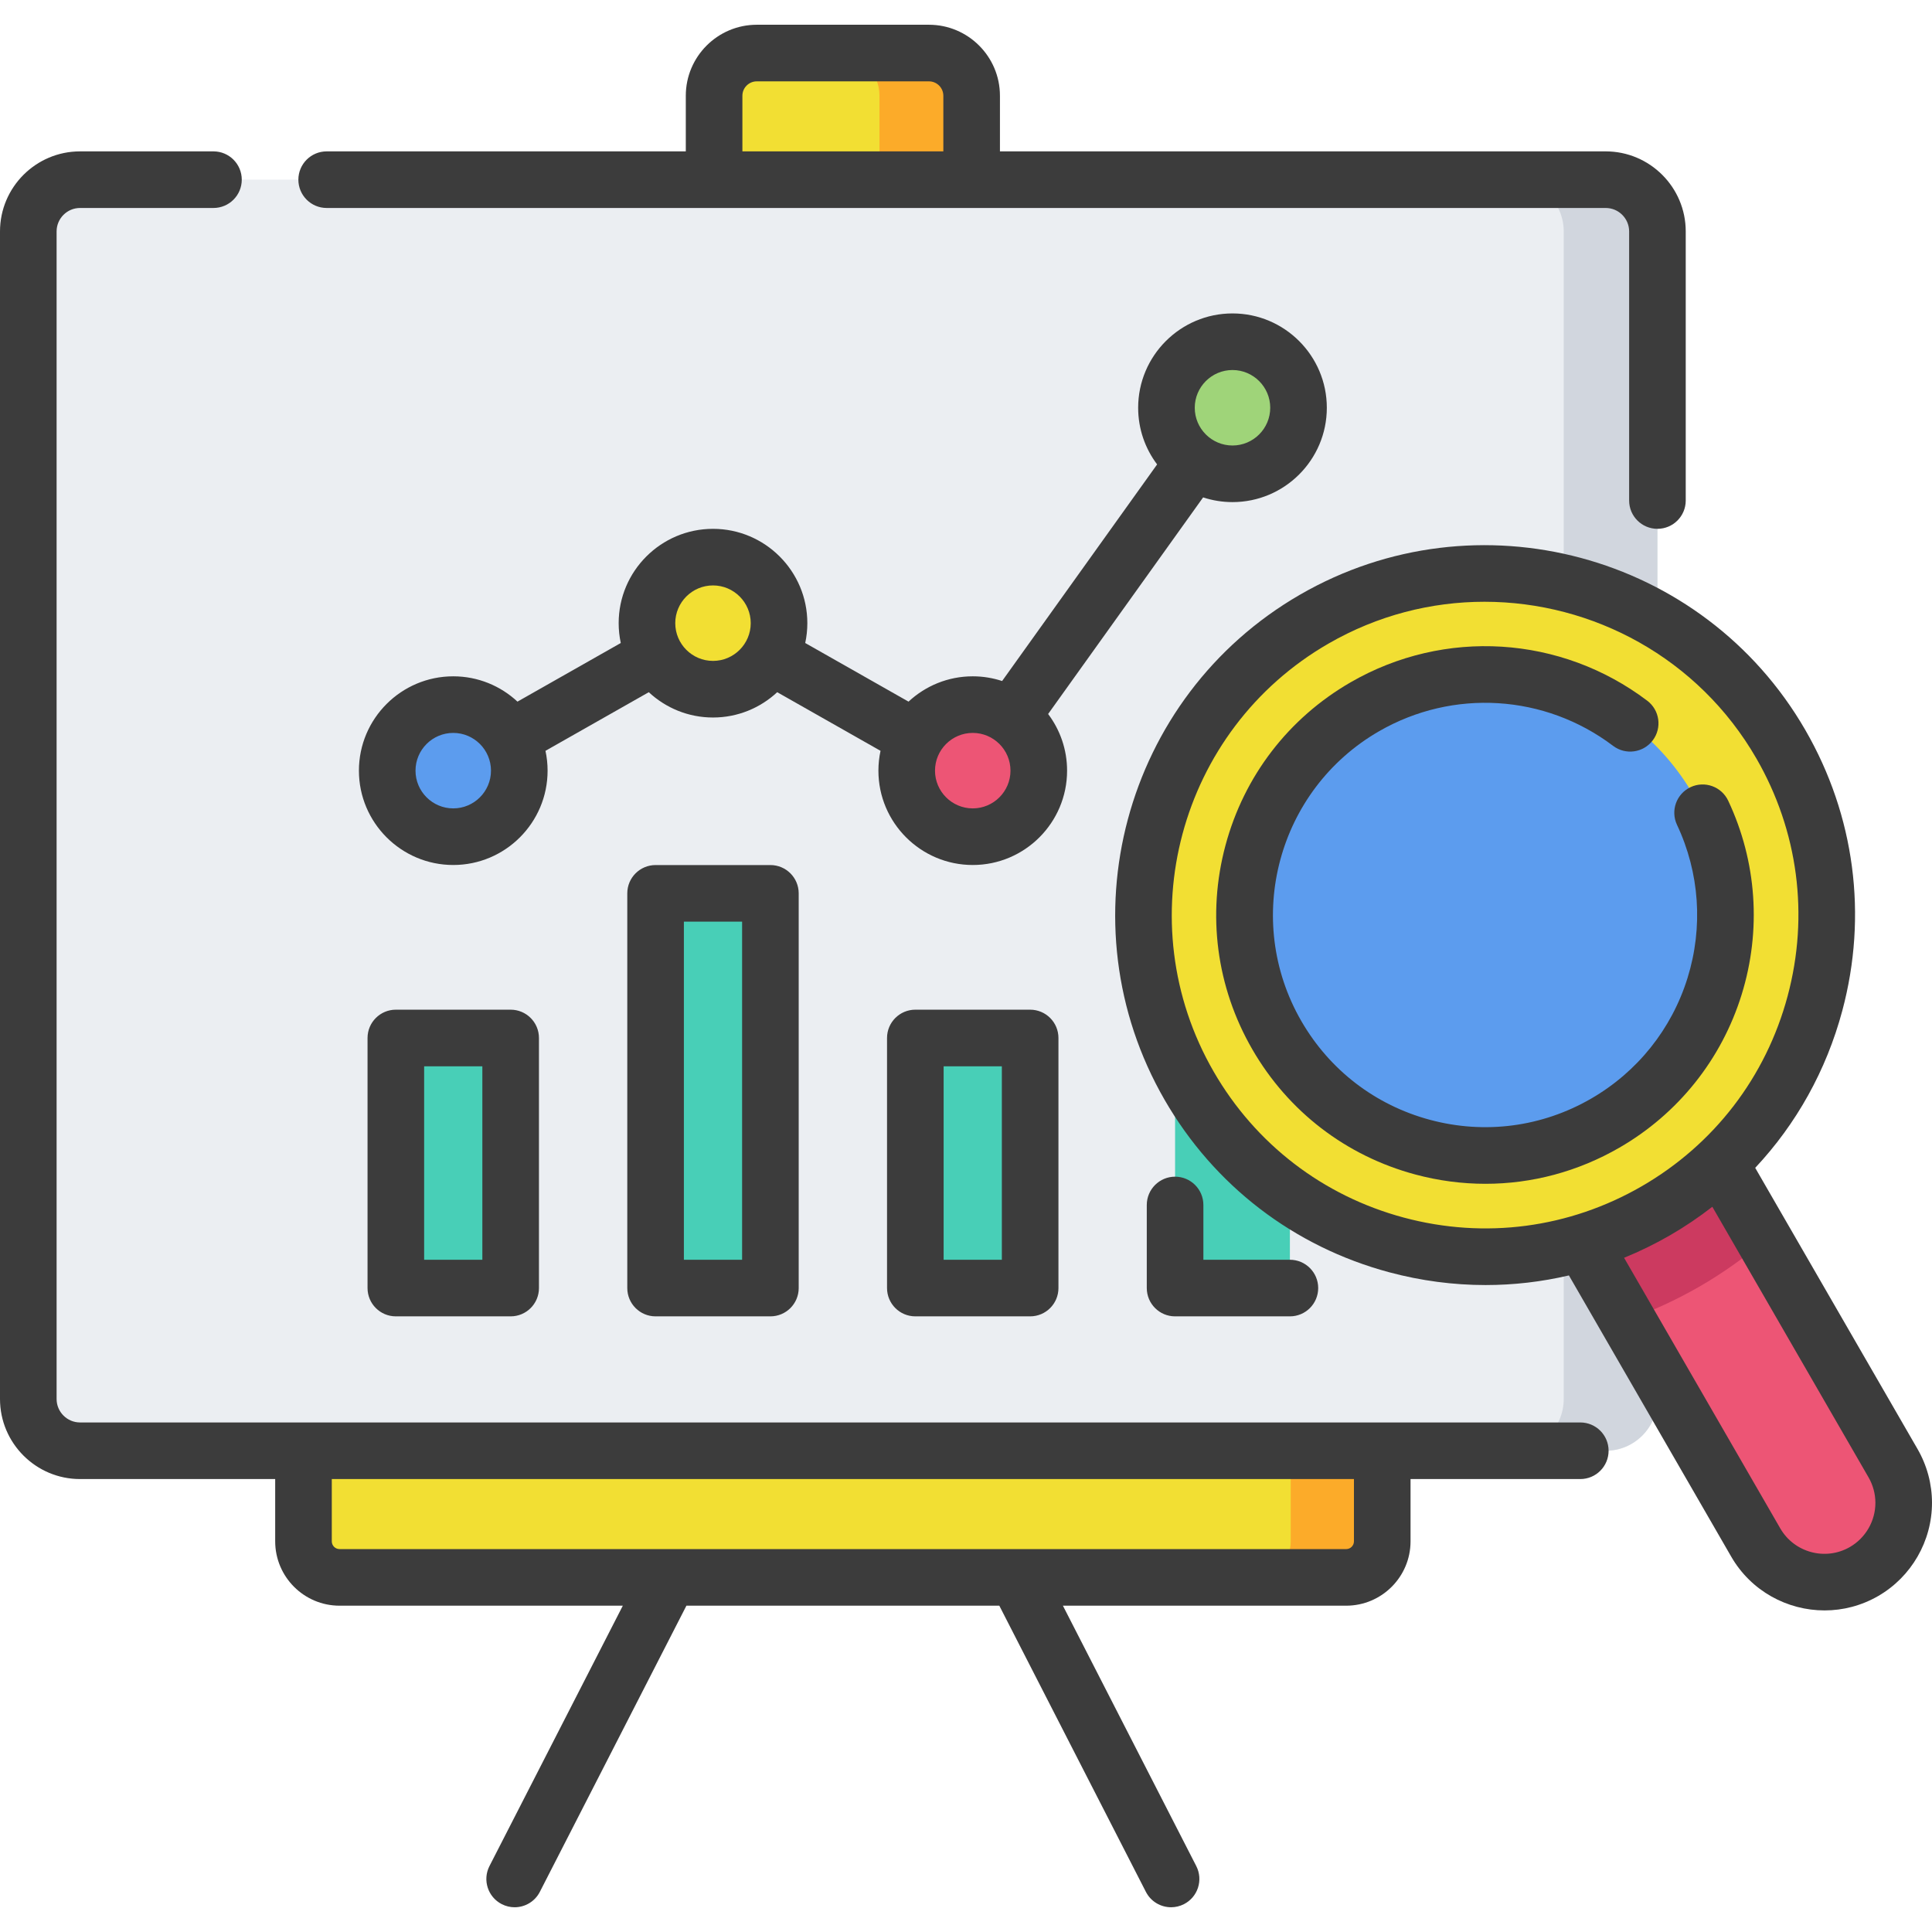
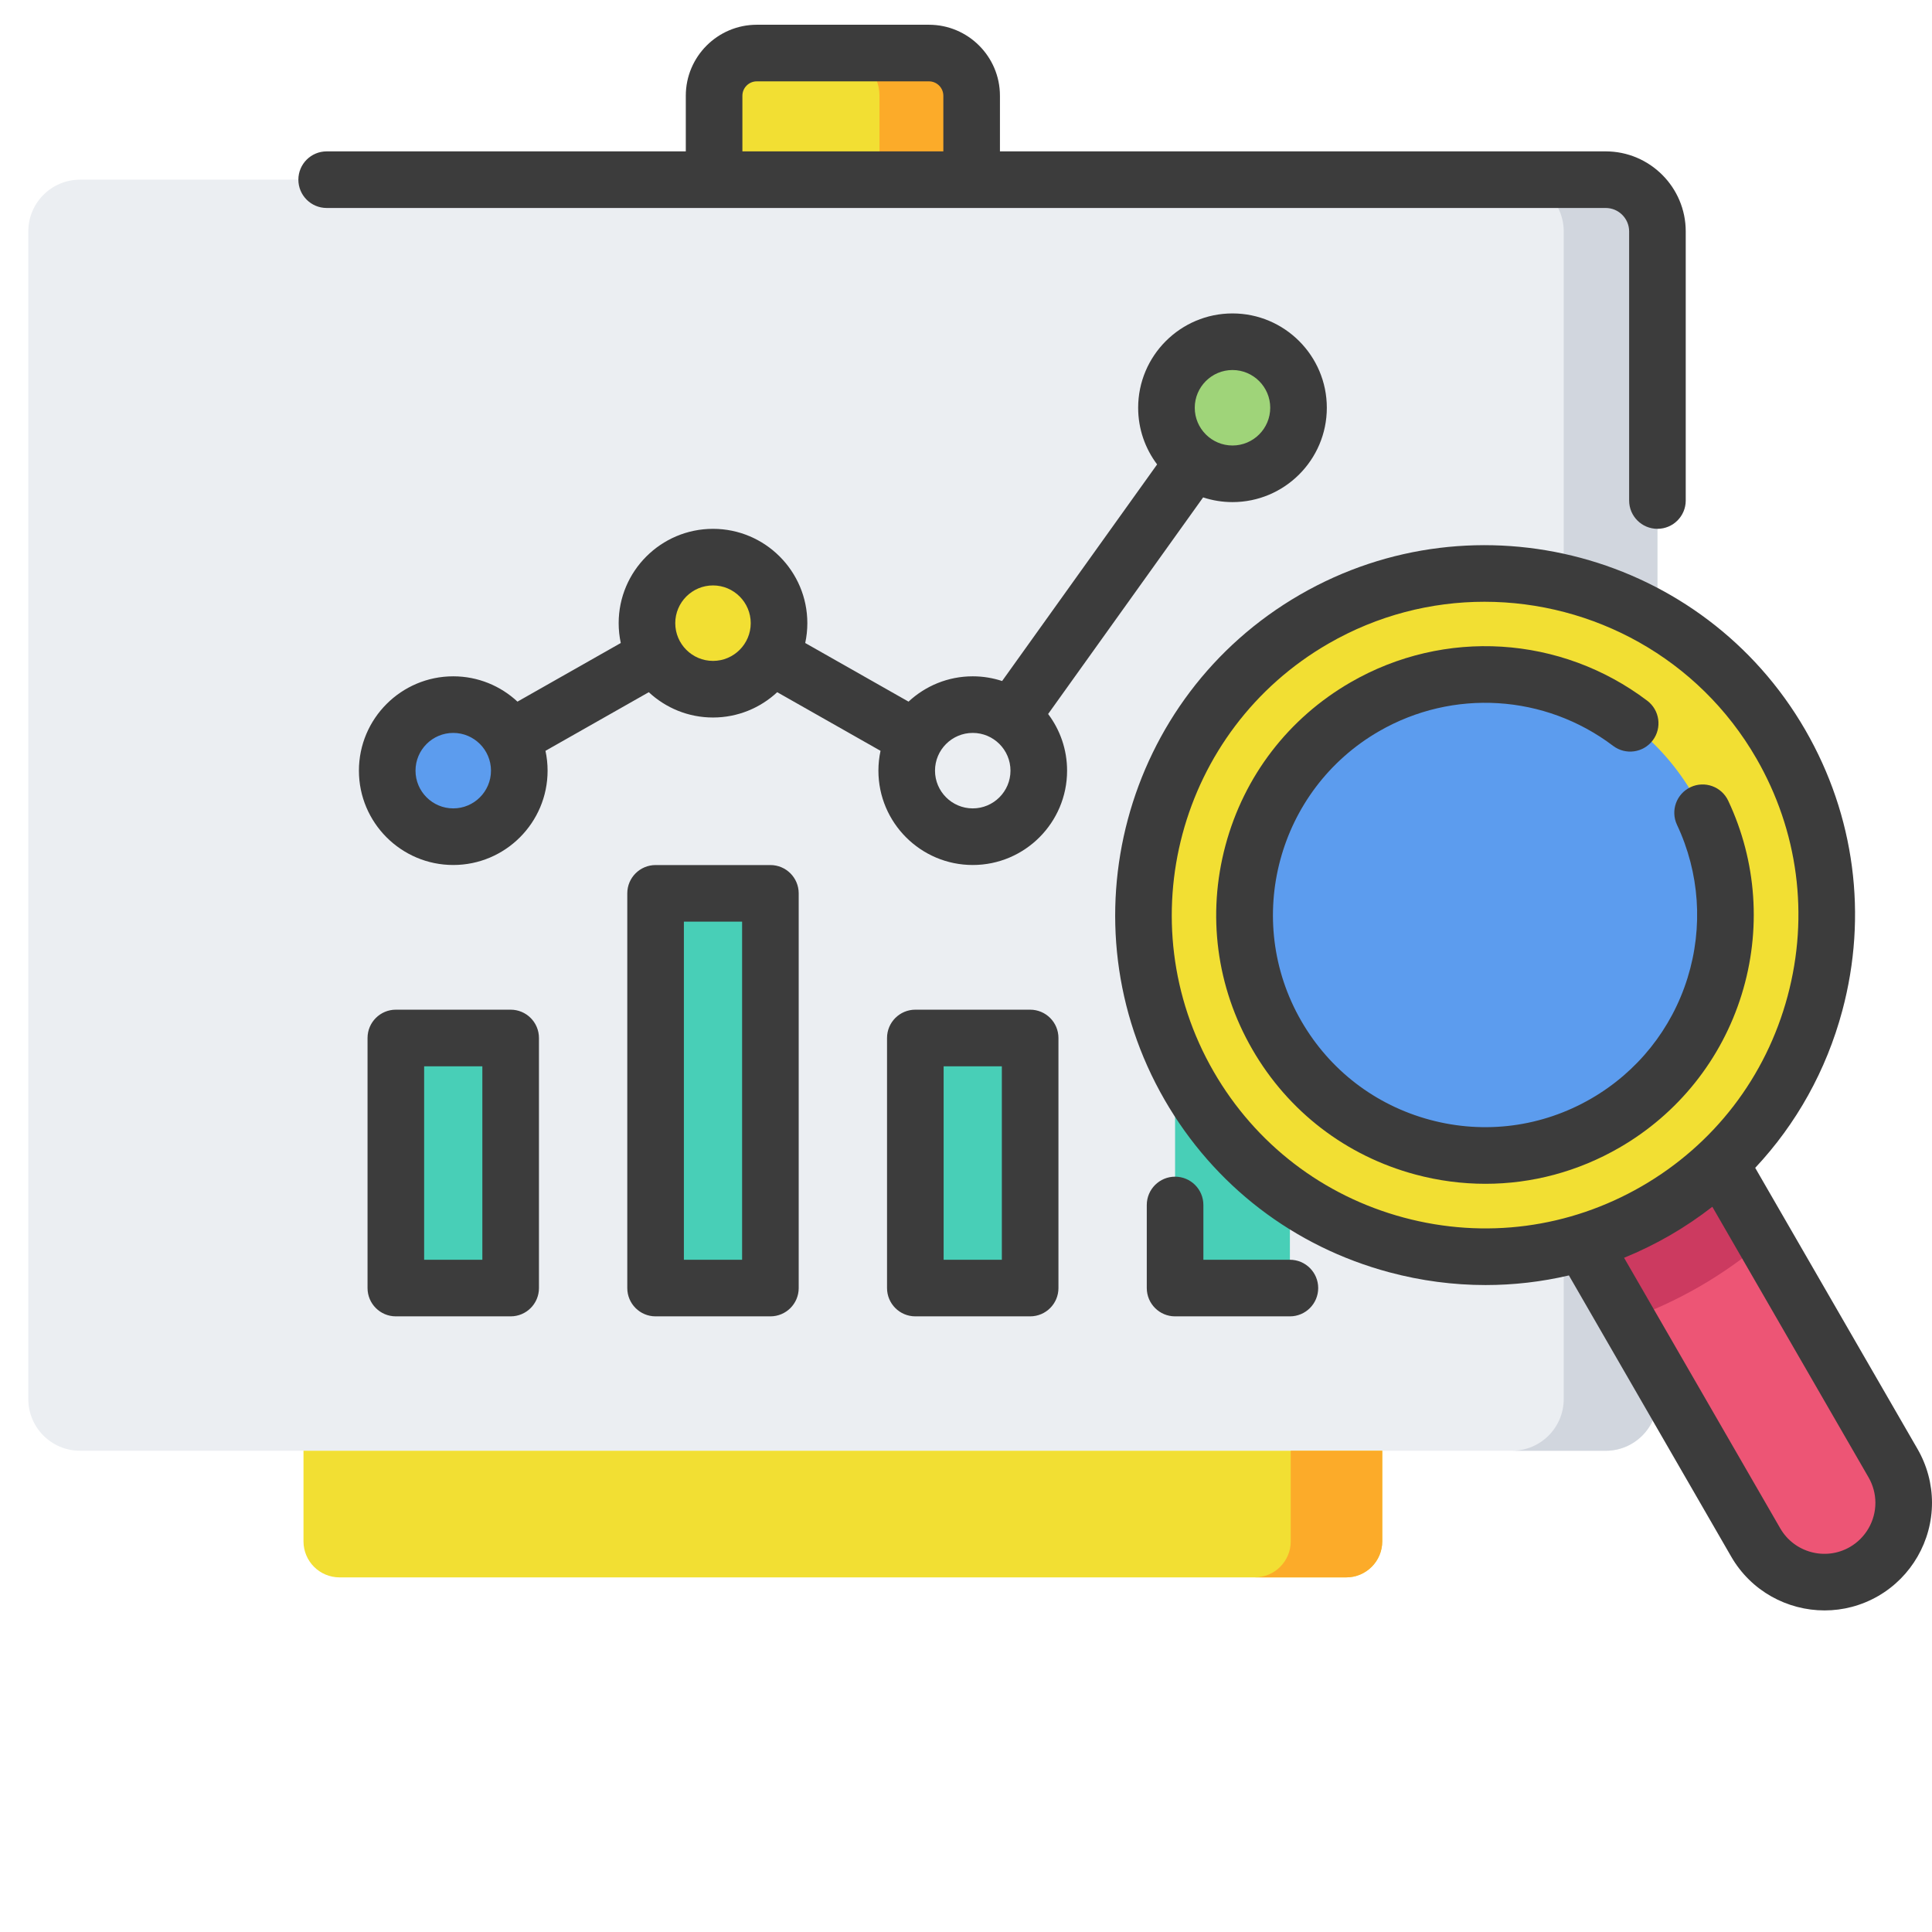
<svg xmlns="http://www.w3.org/2000/svg" version="1.1" id="Capa_1" x="0px" y="0px" viewBox="0 0 512 512" style="enable-background:new 0 0 512 512;" xml:space="preserve" width="512px" height="512px" class="">
  <g>
    <g>
      <g>
        <g>
          <path style="fill:#EBEEF2;" d="M7.5,61.331V370.75c0,7.575,6.141,13.715,13.716,13.715h404.307     c7.575,0,13.716-6.141,13.716-13.715V61.331c0-7.575-6.141-13.716-13.716-13.716H21.216C13.641,47.616,7.5,53.756,7.5,61.331z" data-original="#EBEEF2" />
          <path style="fill:#D1D6DE;" d="M425.522,47.616h-24.833c7.575,0,13.715,6.141,13.715,13.716V370.75     c0,7.575-6.141,13.716-13.715,13.716h24.833c7.575,0,13.716-6.141,13.716-13.716V61.331     C439.238,53.756,433.097,47.616,425.522,47.616z" data-original="#D1D6DE" />
          <g>
            <g>
              <circle style="fill:#5C9CEE;" cx="120.115" cy="204.23" r="17.501" data-original="#5C9CEE" />
            </g>
            <g>
              <circle style="fill:#F2DF33;" cx="188.951" cy="165.146" r="17.501" data-original="#F2DF33" />
            </g>
            <g>
-               <circle style="fill:#ED5575;" cx="257.787" cy="204.23" r="17.501" data-original="#ED5575" />
-             </g>
+               </g>
            <g>
              <circle style="fill:#9FD479;" cx="326.623" cy="108.061" r="17.501" data-original="#9FD479" />
            </g>
          </g>
          <path style="fill:#F2DF33;" d="M80.428,408.47v-24.005H366.31v24.005c0,5.276-4.277,9.553-9.553,9.553H89.981     C84.705,418.023,80.428,413.746,80.428,408.47z" data-original="#F2DF33" />
          <path style="fill:#FCAB29;" d="M342.06,384.465v24.005c0,5.276-4.277,9.553-9.553,9.553h24.25c5.276,0,9.553-4.277,9.553-9.553     v-24.005H342.06z" data-original="#FCAB29" />
          <path style="fill:#F2DF33;" d="M189.243,47.616V25.374c0-6.25,5.067-11.317,11.317-11.317h45.618     c6.25,0,11.317,5.067,11.317,11.317v22.241H189.243z" data-original="#F2DF33" />
          <path style="fill:#FCAB29;" d="M246.178,14.058h-24.422c6.25,0,11.317,5.067,11.317,11.317v22.241h24.422V25.375     C257.495,19.124,252.428,14.058,246.178,14.058z" data-original="#FCAB29" />
          <rect x="104.902" y="275.076" style="fill:#48CFB7;" width="30.427" height="66.273" data-original="#48CFB7" />
          <rect x="173.738" y="236.748" style="fill:#48CFB7;" width="30.427" height="104.6" data-original="#48CFB7" />
          <rect x="242.573" y="275.076" style="fill:#48CFB7;" width="30.427" height="66.273" data-original="#48CFB7" />
          <rect x="311.409" y="206.861" style="fill:#48CFB7;" width="30.427" height="134.488" data-original="#48CFB7" />
        </g>
        <g>
          <path style="fill:#ED5575;" d="M409.456,312.072l55.832,96.705c5.802,10.05,18.653,13.493,28.702,7.691l0,0     c10.05-5.802,13.493-18.653,7.691-28.702l-55.832-96.705L409.456,312.072z" data-original="#ED5575" />
          <path style="fill:#CC3A60;" d="M445.849,291.06l-36.393,21.011l21.764,37.697c6.534-2.303,12.952-5.231,19.169-8.821     s11.962-7.683,17.224-12.191L445.849,291.06z" data-original="#CC3A60" />
          <circle style="fill:#F2DF33;" cx="393.54" cy="242.482" r="90.527" data-original="#F2DF33" />
          <circle style="fill:#5C9CEE;" cx="393.54" cy="242.482" r="63.709" data-original="#5C9CEE" />
        </g>
      </g>
      <g>
        <path d="M326.623,133.062c13.785,0,25-11.215,25-25s-11.215-25.001-25-25.001s-25,11.216-25,25.001    c0,5.63,1.872,10.83,5.025,15.014l-41.076,57.401c-2.451-0.805-5.066-1.247-7.784-1.247c-6.569,0-12.551,2.551-17.017,6.709    l-27.379-15.536c0.365-1.696,0.561-3.454,0.561-5.257c0-13.785-11.215-25-25-25s-25,11.215-25,25c0,1.803,0.196,3.561,0.561,5.257    l-27.379,15.536c-4.466-4.158-10.448-6.708-17.017-6.708c-13.785,0-25,11.216-25,25.001s11.215,25.001,25,25.001    s25-11.216,25-25.001c0-1.803-0.196-3.561-0.561-5.257l27.379-15.536c4.466,4.158,10.448,6.709,17.017,6.709    c6.569,0,12.55-2.551,17.017-6.708l27.379,15.536c-0.365,1.696-0.561,3.454-0.561,5.257c0,13.785,11.215,25.001,25,25.001    c13.786,0,25.001-11.216,25.001-25.001c0-5.631-1.873-10.832-5.026-15.016l41.076-57.401    C321.289,132.62,323.905,133.062,326.623,133.062z M326.623,98.061c5.514,0,10,4.486,10,10.001c0,5.514-4.486,10-10,10    s-10-4.486-10-10C316.622,102.547,321.108,98.061,326.623,98.061z M120.115,214.231c-5.514,0-10-4.486-10-10.001    s4.486-10.001,10-10.001s10,4.486,10,10.001S125.629,214.231,120.115,214.231z M188.951,175.146c-5.514,0-10-4.486-10-10.001    c0-5.514,4.486-10,10-10s10,4.486,10,10C198.952,170.66,194.465,175.146,188.951,175.146z M257.787,214.231    c-5.514,0-10-4.486-10-10.001s4.486-10.001,10-10.001c5.515,0,10.001,4.486,10.001,10.001S263.301,214.231,257.787,214.231z" data-original="#000000" class="active-path" style="fill:#3C3C3C" data-old_color="#000000" />
-         <path d="M418.796,376.965H366.31H80.428H21.215c-3.427,0-6.215-2.788-6.215-6.215V61.331c0-3.427,2.788-6.215,6.215-6.215h35.356    c4.142,0,7.5-3.357,7.5-7.5s-3.358-7.5-7.5-7.5H21.215C9.517,40.116,0,49.633,0,61.331V370.75    c0,11.698,9.517,21.215,21.215,21.215h51.713v16.506c0,9.403,7.65,17.053,17.053,17.053h75.074l-35.34,68.998    c-1.888,3.687-0.431,8.206,3.256,10.095c1.094,0.561,2.262,0.826,3.413,0.826c2.725,0,5.354-1.49,6.681-4.083l38.843-75.836    h82.922l38.843,75.836c1.328,2.593,3.956,4.083,6.681,4.083c1.151,0,2.319-0.267,3.413-0.826    c3.687-1.889,5.145-6.408,3.256-10.095l-35.34-68.998h75.074c9.403,0,17.053-7.649,17.053-17.053v-16.506h44.986    c4.142,0,7.5-3.357,7.5-7.5S422.938,376.965,418.796,376.965z M358.81,408.471c0,1.132-0.921,2.053-2.053,2.053H89.981    c-1.132,0-2.053-0.921-2.053-2.053v-16.506H358.81V408.471z" data-original="#000000" class="active-path" style="fill:#3C3C3C" data-old_color="#000000" />
        <path d="M86.571,55.116h102.672h68.251h168.028c3.427,0,6.215,2.788,6.215,6.215v71.311c0,4.143,3.358,7.5,7.5,7.5    s7.5-3.357,7.5-7.5V61.331c0-11.698-9.517-21.215-21.215-21.215H264.995V25.374c0-10.375-8.441-18.816-18.817-18.816H200.56    c-10.375,0-18.817,8.441-18.817,18.816v14.742H86.571c-4.142,0-7.5,3.357-7.5,7.5S82.429,55.116,86.571,55.116z M196.743,25.374    c0-2.104,1.712-3.816,3.817-3.816h45.618c2.104,0,3.817,1.712,3.817,3.816v14.742h-53.251V25.374z" data-original="#000000" class="active-path" style="fill:#3C3C3C" data-old_color="#000000" />
        <path d="M104.902,267.576c-4.142,0-7.5,3.357-7.5,7.5v66.272c0,4.143,3.358,7.5,7.5,7.5h30.427c4.142,0,7.5-3.357,7.5-7.5v-66.272    c0-4.143-3.358-7.5-7.5-7.5H104.902z M127.829,333.849h-15.427v-51.272h15.427V333.849z" data-original="#000000" class="active-path" style="fill:#3C3C3C" data-old_color="#000000" />
        <path d="M173.737,229.248c-4.142,0-7.5,3.357-7.5,7.5v104.601c0,4.143,3.358,7.5,7.5,7.5h30.427c4.142,0,7.5-3.357,7.5-7.5    V236.748c0-4.143-3.358-7.5-7.5-7.5H173.737z M196.665,333.849h-15.427v-89.601h15.427V333.849z" data-original="#000000" class="active-path" style="fill:#3C3C3C" data-old_color="#000000" />
        <path d="M242.573,267.576c-4.142,0-7.5,3.357-7.5,7.5v66.272c0,4.143,3.358,7.5,7.5,7.5H273c4.142,0,7.5-3.357,7.5-7.5v-66.272    c0-4.143-3.358-7.5-7.5-7.5H242.573z M265.5,333.849h-15.427v-51.272H265.5V333.849z" data-original="#000000" class="active-path" style="fill:#3C3C3C" data-old_color="#000000" />
        <path d="M311.409,311.832c-4.142,0-7.5,3.357-7.5,7.5v22.017c0,4.143,3.358,7.5,7.5,7.5h30.427c4.142,0,7.5-3.357,7.5-7.5    s-3.358-7.5-7.5-7.5h-22.927v-14.517C318.909,315.189,315.551,311.832,311.409,311.832z" data-original="#000000" class="active-path" style="fill:#3C3C3C" data-old_color="#000000" />
        <path d="M508.175,384.019l-43.027-74.526c10.901-11.619,18.839-25.816,23.079-41.64c6.777-25.291,3.299-51.708-9.793-74.384    c-27.026-46.813-87.097-62.906-133.907-35.881c-46.811,27.025-62.906,87.096-35.88,133.907    c13.092,22.676,34.231,38.896,59.522,45.674c8.446,2.263,17.015,3.382,25.53,3.382c7.442,0,14.841-0.856,22.077-2.55    l43.018,74.528c5.273,9.137,14.875,14.25,24.737,14.249c4.833,0,9.729-1.229,14.208-3.813    c8.796-5.077,14.261-14.544,14.261-24.706C512,393.28,510.678,388.357,508.175,384.019z M372.051,322.68    c-21.421-5.74-39.326-19.479-50.415-38.685c-22.89-39.648-9.257-90.526,30.39-113.417c13.043-7.53,27.296-11.106,41.374-11.106    c28.715,0,56.683,14.893,72.043,41.497c11.088,19.206,14.034,41.58,8.294,63.002c-5.74,21.422-19.479,39.325-38.685,50.414    C415.847,325.474,393.473,328.418,372.051,322.68z M490.242,409.973c-6.453,3.726-14.733,1.508-18.456-4.942l-41.388-71.704    c4.148-1.693,8.21-3.673,12.156-5.951c3.949-2.28,7.689-4.818,11.23-7.566l41.4,71.707c1.188,2.061,1.816,4.393,1.816,6.743    C497,403.078,494.41,407.567,490.242,409.973z" data-original="#000000" class="active-path" style="fill:#3C3C3C" data-old_color="#000000" />
        <path d="M461.542,263.611c5.295-17.056,4.034-35.316-3.551-51.416c-1.766-3.748-6.234-5.354-9.981-3.589    c-3.748,1.766-5.354,6.234-3.588,9.981c5.983,12.7,6.976,27.109,2.795,40.575c-4.204,13.54-13.286,24.903-25.573,31.997    c-13.002,7.508-28.151,9.5-42.652,5.615c-14.502-3.886-26.624-13.187-34.13-26.189c-15.497-26.841-6.267-61.285,20.574-76.782    c19.625-11.329,43.98-9.815,62.051,3.857c3.304,2.5,8.007,1.849,10.506-1.455c2.499-3.303,1.848-8.007-1.456-10.506    c-22.891-17.321-53.745-19.238-78.602-4.887c-16.472,9.51-28.255,24.866-33.178,43.238s-2.396,37.562,7.114,54.034    c9.51,16.473,24.866,28.255,43.238,33.179c6.135,1.644,12.361,2.457,18.546,2.457c12.338,0,24.517-3.236,35.488-9.571    C444.71,295.163,456.216,280.767,461.542,263.611z" data-original="#000000" class="active-path" style="fill:#3C3C3C" data-old_color="#000000" />
      </g>
    </g>
  </g>
</svg>